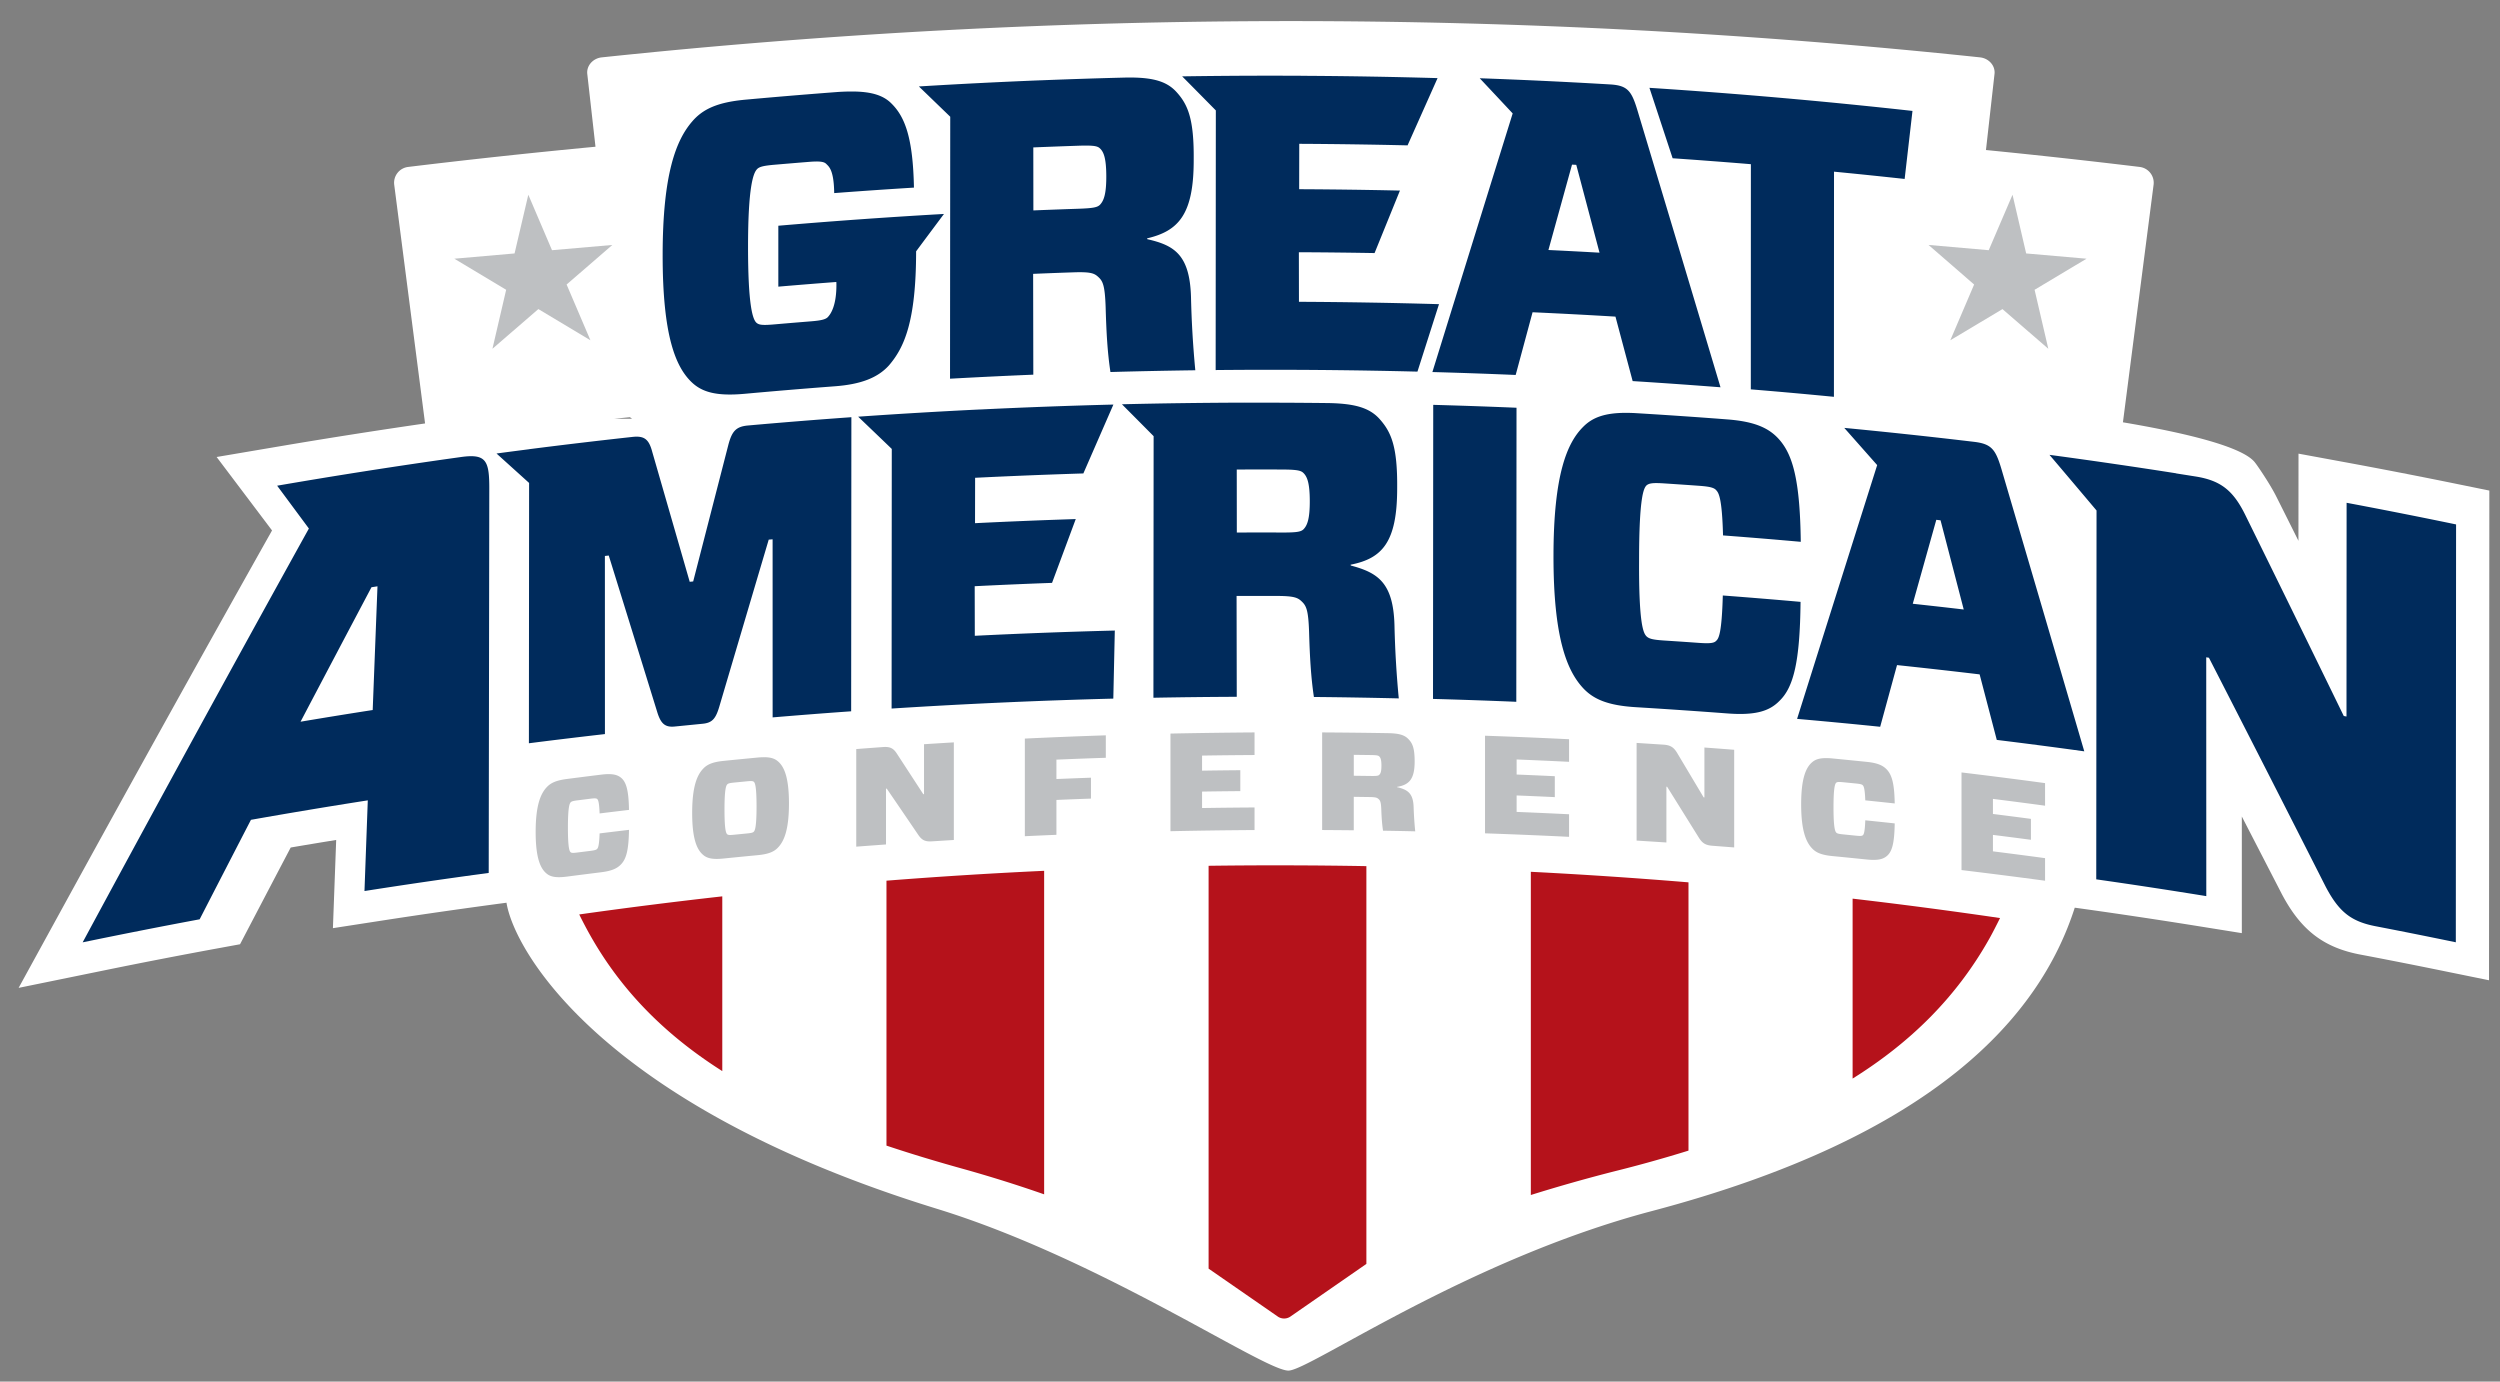
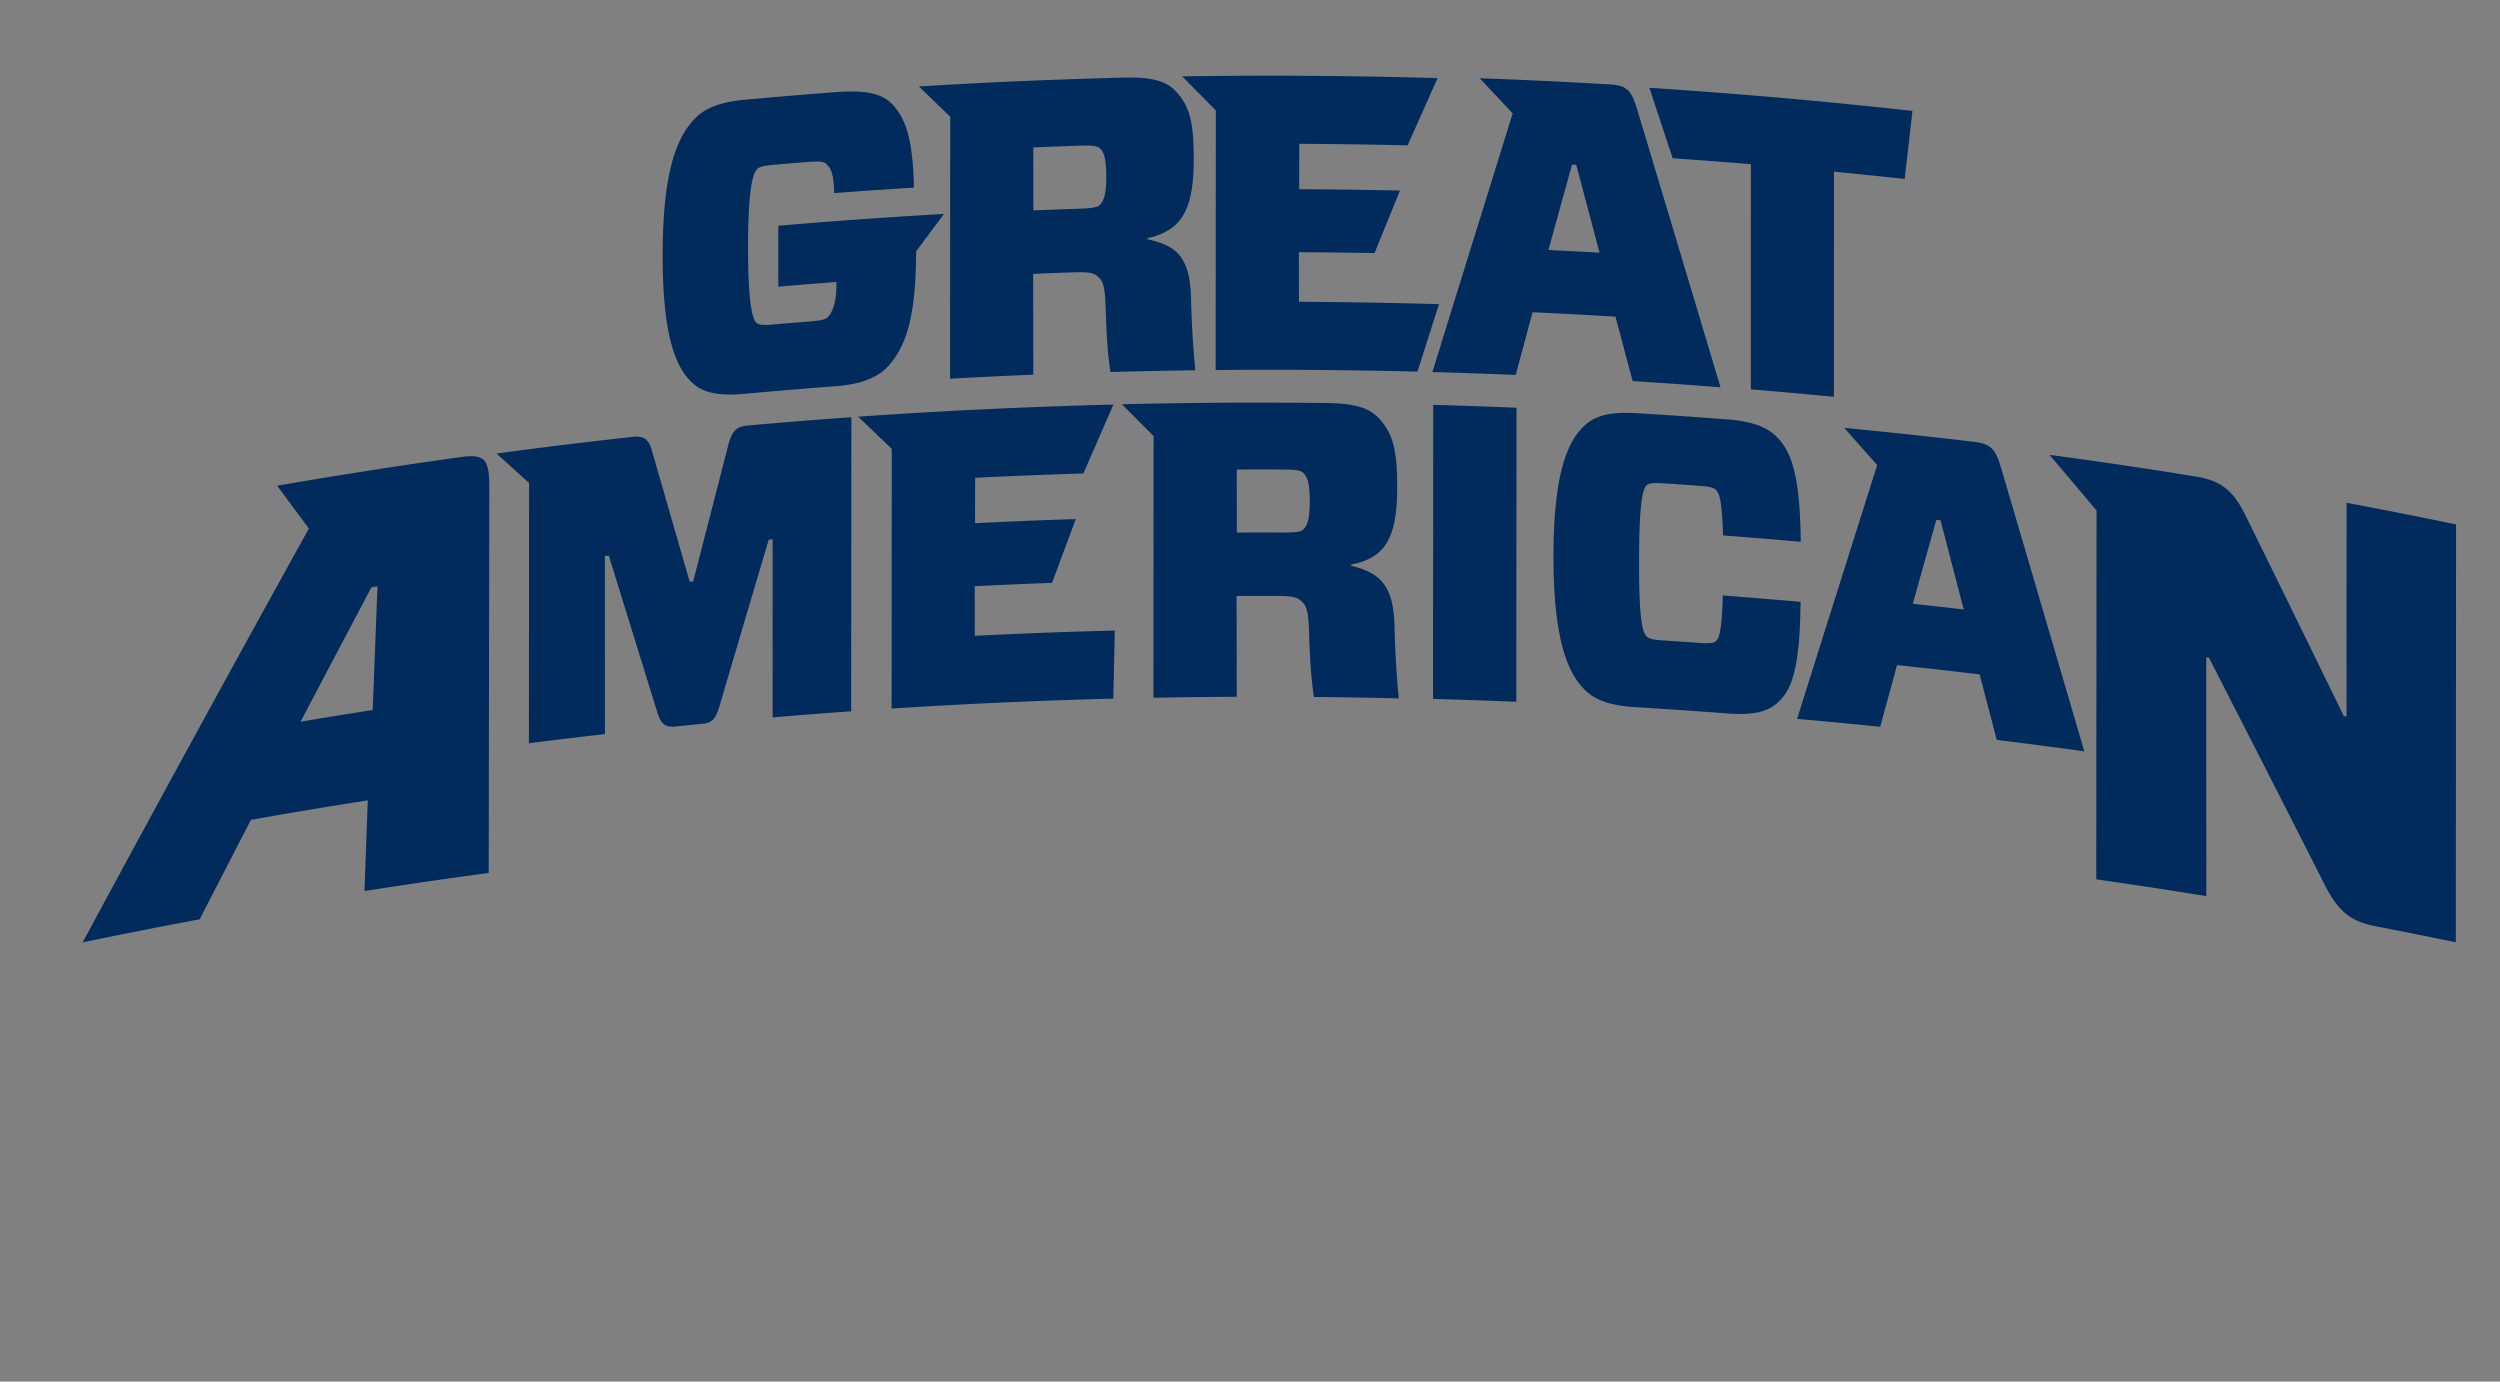
<svg xmlns="http://www.w3.org/2000/svg" width="114" height="63" viewBox="0 0 114 63">
  <rect x="0" y="0" width="114" height="63" fill="#808080" stroke="none" />
  <g fill-rule="nonzero" fill="none">
-     <path d="M28.728 19.025c.03.026.063.048.096.069h-.813l.717-.069zm83.29 3.04c-1.65-.337-3.326-.663-4.981-.969l-2.225-.41-.003 3.975c-.337-.675-.673-1.348-1.008-2.015-.298-.6-.913-1.487-.957-1.532-.52-.741-3.22-1.38-6.038-1.857L98.203 8.43a.727.727 0 0 0-.629-.817c-2.336-.283-4.674-.54-7.014-.772l.39-3.468c.043-.373-.255-.714-.66-.757a299.328 299.328 0 0 0-62.849 0c-.406.043-.703.384-.661.757l.374 3.318c-2.852.27-5.702.577-8.547.922a.727.727 0 0 0-.63.817L19.382 19.3l.002.009a277.458 277.458 0 0 0-6.51 1.022l-2.996.508 1.807 2.395.72.955a1870.704 1870.704 0 0 0-9.65 17.382L.849 45.047l3.943-.806c1.731-.354 3.497-.696 5.249-1.017l.905-.166.42-.804c.63-1.204 1.26-2.407 1.89-3.607a249.4 249.4 0 0 1 2.074-.345l-.149 4.022 2.252-.348c1.837-.284 3.712-.552 5.572-.8l.091-.012c.354 2.212 4.376 9.262 19.634 13.959 7.517 2.314 14.943 7.413 16.033 7.376.981-.032 8.14-5.05 16.552-7.272 12.88-3.401 17.695-8.852 19.294-13.837l.502.07c1.634.23 3.294.479 4.936.741l2.18.35v-5.319l1.83 3.548.012.022c.863 1.62 1.896 2.41 3.565 2.727a269 269 0 0 1 3.605.71l2.26.461.015-22.33-1.496-.305z" fill="#FFF" />
    <path d="M58.09 3.451c-1.395 0-2.789.01-4.183.031.512.516 1.023 1.034 1.535 1.553l-.008 11.839c3.068-.03 6.135-.005 9.202.072l.982-3.076a264.685 264.685 0 0 0-6.386-.108l-.004-2.26c1.15.005 2.301.018 3.452.038l1.157-2.85a261.202 261.202 0 0 0-4.595-.062l.004-2.07c1.646.009 3.293.032 4.939.071l1.368-3.067a265.189 265.189 0 0 0-6.094-.105l.025-.001c-.465-.003-.93-.004-1.394-.005zm-6.423.085a10.321 10.321 0 0 0-.439.003c-1.26.032-2.521.074-3.78.124l.025-.002c-1.858.074-3.716.168-5.572.281l1.43 1.381-.01 11.946c1.267-.07 2.532-.132 3.798-.184l-.008-4.597c.618-.026 1.237-.05 1.855-.07.778-.026.937.046 1.117.213.204.186.3.375.334 1.37.032 1.148.083 2.067.219 2.963 1.29-.036 2.58-.062 3.87-.08a45.967 45.967 0 0 1-.196-3.33c-.054-1.934-.755-2.366-1.992-2.647l-.01-.038c1.433-.336 2.129-1.09 2.125-3.581.017-1.858-.26-2.525-.802-3.11-.413-.446-.996-.625-1.964-.642zm15.807.031c.502.534 1.003 1.069 1.504 1.605-1.22 3.923-2.44 7.854-3.661 11.793a264.4 264.4 0 0 1 3.798.133l.77-2.859c1.26.057 2.52.123 3.78.199l.784 2.94c1.335.084 2.67.178 4.006.282-1.245-4.164-2.492-8.32-3.739-12.467-.298-1.014-.447-1.293-1.295-1.343l-.374-.022a254.414 254.414 0 0 0-5.573-.26zm7.74.438l1.058 3.212c1.19.082 2.379.172 3.568.27l-.003 10.268c1.264.103 2.528.217 3.79.34l.004-10.267c1.074.104 2.148.215 3.221.332l.357-3.102a263.161 263.161 0 0 0-11.995-1.053zm-36.223.17a8.967 8.967 0 0 0-.89.027c-1.37.104-2.74.218-4.11.343-1.286.118-1.951.435-2.432 1-.725.84-1.34 2.38-1.342 6.077-.003 3.698.596 5.109 1.318 5.802.488.47 1.16.65 2.448.531 1.364-.124 2.727-.238 4.092-.341 1.147-.087 1.941-.37 2.468-.96.676-.793 1.23-1.957 1.232-5.194.423-.57.847-1.137 1.27-1.704-2.518.143-5.036.322-7.553.537v2.778c.881-.075 1.763-.146 2.645-.213l.004.096c.007.957-.245 1.34-.373 1.484-.096.122-.3.176-.794.215-.559.045-1.117.091-1.676.14-.546.047-.696.023-.81-.082-.163-.158-.378-.77-.377-3.471.001-2.702.236-3.317.39-3.503.098-.124.265-.177.812-.225.53-.045 1.059-.09 1.588-.132.53-.042.683.004.775.092.119.125.348.261.364 1.333a262.15 262.15 0 0 1 3.636-.25c-.045-2.277-.409-3.232-1.034-3.843-.35-.35-.86-.518-1.65-.538zm10.606 2.464c.349.005.475.045.56.128.181.168.286.471.29 1.256.003.786-.1 1.114-.285 1.311-.116.119-.302.162-.99.185-.684.023-1.367.048-2.05.076l-.003-2.873c.683-.028 1.366-.054 2.05-.077.171-.006.312-.008.428-.006zm22.087.868l.194.01 1.06 4.005a266.19 266.19 0 0 0-2.33-.122l1.076-3.893zM56.737 18.36c-1.859.006-3.718.03-5.577.075.482.483.963.968 1.445 1.454l-.009 11.928a263.92 263.92 0 0 1 3.8-.043l-.008-4.598c.618-.002 1.237-.002 1.856-.001.778.003.937.081 1.117.254.203.194.3.386.333 1.382.034 1.15.085 2.07.22 2.971 1.29.012 2.58.034 3.87.065a46.356 46.356 0 0 1-.196-3.339c-.054-1.935-.755-2.393-1.992-2.72l-.008-.038c1.432-.283 2.127-1.011 2.123-3.502.016-1.858-.26-2.536-.802-3.141-.471-.526-1.166-.713-2.402-.728-1.26-.014-2.517-.02-3.776-.016l.006-.003zm-5.967.088a263.05 263.05 0 0 0-6.093.226l.026-.003c-1.858.09-3.715.2-5.571.33.51.488 1.022.978 1.533 1.47l-.008 11.839a264.02 264.02 0 0 1 10.11-.453l.068-3.104c-2.129.054-4.257.133-6.384.239l-.005-2.261c1.176-.059 2.352-.109 3.527-.152l1.081-2.91c-1.53.05-3.062.112-4.593.188l.004-2.07c1.645-.081 3.29-.147 4.936-.198l1.37-3.141zm14.585.013l-.01 13.41c1.266.034 2.532.078 3.798.131l.01-13.409a267.186 267.186 0 0 0-3.798-.132zm8.813.365c-.998-.004-1.561.214-1.983.646-.727.728-1.343 2.175-1.346 5.873-.003 3.696.599 5.2 1.322 6.002.489.543 1.164.826 2.453.902 1.377.084 2.753.178 4.13.282 1.288.1 1.936-.094 2.4-.572.64-.615.934-1.776.961-4.514a264.98 264.98 0 0 0-3.545-.291c-.048 1.72-.184 1.96-.3 2.065-.097.108-.282.133-.811.095-.524-.038-1.048-.073-1.572-.107-.53-.035-.696-.083-.811-.206-.119-.14-.34-.499-.324-3.448 0-2.931.218-3.281.328-3.408.115-.109.284-.137.814-.102.523.034 1.047.07 1.57.107.53.038.714.09.812.212.114.123.26.383.304 2.053 1.182.089 2.364.186 3.545.292-.034-2.704-.336-3.9-.947-4.623-.47-.557-1.127-.862-2.415-.96-1.376-.106-2.753-.2-4.13-.283a8.145 8.145 0 0 0-.455-.015zm-35.346.198c-1.57.112-3.14.238-4.71.378-.546.048-.731.258-.895.867l-1.608 6.245-.158.016-1.706-5.917c-.153-.578-.355-.749-.901-.69a264.84 264.84 0 0 0-4.716.56v.002c-.496.064-.992.128-1.487.195l1.486 1.342-.009 11.871c1.155-.147 2.31-.287 3.467-.419l-.002-8.122.176-.02c.735 2.369 1.47 4.74 2.204 7.115.162.538.35.73.809.682l1.269-.126c.458-.044.608-.25.777-.84.745-2.522 1.49-5.04 2.236-7.556l.177-.015.001 8.121c1.193-.1 2.387-.194 3.581-.278l.01-13.41zm45.277.488l1.5 1.696c-1.217 3.849-2.435 7.707-3.652 11.573 1.263.111 2.526.23 3.789.36l.768-2.813c1.256.133 2.512.274 3.767.424l.782 2.988c1.331.163 2.661.337 3.99.521a9252.19 9252.19 0 0 0-3.724-12.69c-.297-1.033-.446-1.32-1.29-1.422l-.373-.044a261.457 261.457 0 0 0-5.557-.593zm9.357 1.229c.716.842 1.43 1.688 2.146 2.537l-.013 16.82c1.675.238 3.347.494 5.018.765l-.003-10.89.123.02c1.773 3.457 3.545 6.93 5.315 10.423.6 1.146 1.148 1.6 2.28 1.819 1.222.236 2.443.48 3.663.733l.012-19.054a265.913 265.913 0 0 0-4.992-.987L107 32.673l-.124-.023c-1.494-3.066-2.99-6.12-4.487-9.159-.553-1.128-1.126-1.579-2.263-1.762l-.897-.142a.042.042 0 0 0 .005-.004c-1.924-.302-3.85-.583-5.777-.842zm-72.026.062c-.118.003-.25.015-.4.036l-.527.074a262.774 262.774 0 0 0-7.865 1.235l1.447 1.953c-3.447 6.22-6.886 12.51-10.316 18.87 1.776-.368 3.555-.719 5.335-1.051.78-1.515 1.559-3.028 2.339-4.536 1.774-.314 3.55-.61 5.328-.888l-.151 4.135c1.886-.296 3.775-.571 5.665-.826l.026-17.345c.01-1.24-.062-1.678-.882-1.657zm37.016.607c.69.002.875.043.99.158.18.174.287.481.29 1.267.002.785-.1 1.11-.286 1.3-.116.114-.302.15-.991.148-.684-.003-1.366-.002-2.05 0l-.003-2.873c.684-.002 1.367-.003 2.05 0zm29.849 2.293l.194.023 1.057 4.067c-.774-.091-1.55-.178-2.324-.262l1.073-3.827zm-71.082 3.033l-.218 5.641c-1.097.17-2.194.348-3.29.533 1.078-2.051 2.156-4.094 3.234-6.132l.274-.042z" fill="#002B5C" />
-     <path d="M24.091 8.88l-.627 2.677-2.747.24 2.364 1.417-.626 2.69 2.094-1.81 2.374 1.422-1.086-2.542 2.086-1.804-2.752.239-1.08-2.529zm67.68 0l-1.085 2.529-2.746-.24 2.08 1.805-1.086 2.542 2.379-1.421 2.09 1.81-.626-2.691 2.368-1.417-2.752-.24-.622-2.677zM60.29 33.398v4.451c.481.003.962.007 1.442.012v-1.526l.705.01c.294.003.355.03.422.088.074.065.114.13.127.46.014.382.034.687.081.987.489.008.979.017 1.468.029-.027-.243-.06-.676-.074-1.109-.02-.643-.288-.795-.758-.906v-.012c.543-.092.805-.334.805-1.16 0-.617-.1-.842-.308-1.043-.181-.176-.443-.239-.912-.247-.999-.017-1.998-.028-2.997-.034zm-3.083 0c-1.277.009-2.556.027-3.834.053v4.452a255.68 255.68 0 0 1 3.834-.053v-1.03c-.797.005-1.595.014-2.393.026v-.75c.582-.009 1.163-.016 1.744-.021v-.954c-.581.005-1.162.012-1.744.021v-.687c.798-.013 1.596-.021 2.393-.026v-1.03zm-6.782.133c-1.23.04-2.462.09-3.692.148v4.452c.48-.023.96-.044 1.44-.064v-1.59c.526-.022 1.05-.043 1.575-.061v-.954c-.525.019-1.05.04-1.575.061v-.884c.751-.031 1.501-.06 2.252-.084v-1.024zm17.292.016V38c1.277.044 2.555.097 3.832.16v-1.03c-.797-.039-1.594-.075-2.391-.107v-.75c.58.023 1.16.048 1.741.076v-.954c-.58-.027-1.16-.053-1.741-.076v-.687c.797.032 1.594.068 2.391.107v-1.03a253.78 253.78 0 0 0-3.832-.16zm-24.222.305c-.454.027-.906.055-1.36.084v2.277l-.033.002-1.218-1.87c-.154-.23-.308-.302-.615-.28-.408.03-.816.06-1.224.092v4.451c.452-.035.905-.068 1.357-.101v-2.544l.034-.002c.482.705.964 1.412 1.445 2.12.16.23.308.304.616.284l.998-.062v-4.451zm31.134.026v4.452l1.359.087v-2.544l.033.003 1.446 2.32c.16.254.307.347.615.37l.997.077V34.19c-.453-.036-.905-.07-1.358-.103v2.276l-.034-.002-1.217-2.04c-.154-.251-.308-.345-.616-.365l-1.225-.079zm-12.896.542l.777.01c.262.004.33.018.376.056.067.059.107.161.107.422 0 .26-.033.368-.107.43-.04.038-.114.05-.376.046l-.777-.01v-.954zm-26.862.11a2.962 2.962 0 0 0-.324.014c-.519.05-1.037.1-1.556.153-.488.05-.741.159-.921.35-.274.282-.507.797-.507 2.024 0 1.228.233 1.692.507 1.918.18.153.433.21.921.16a247.9 247.9 0 0 1 1.556-.153c.488-.046.742-.152.922-.34.274-.28.508-.79.508-2.018 0-1.227-.234-1.696-.508-1.925-.135-.116-.312-.18-.598-.184zm48.366.04c-.285.004-.462.066-.597.182-.274.229-.507.698-.507 1.925s.233 1.738.507 2.018c.18.189.434.295.922.342.52.05 1.042.103 1.562.156.488.05.735-.006.915-.158.24-.198.346-.58.36-1.488-.447-.049-.895-.096-1.342-.141-.02.57-.073.647-.113.681-.04.034-.107.04-.307.02l-.595-.06c-.2-.02-.267-.039-.307-.08-.046-.05-.127-.172-.127-1.151 0-.973.08-1.087.127-1.126.04-.034.107-.04.307-.021l.595.059c.2.02.267.04.307.082.04.043.093.13.113.686.447.046.895.093 1.342.141-.014-.898-.127-1.298-.36-1.546-.18-.19-.427-.3-.915-.35-.52-.053-1.041-.105-1.562-.156a2.974 2.974 0 0 0-.325-.015zm6.208.653v4.452c1.271.153 2.541.315 3.81.486v-1.03c-.792-.107-1.584-.21-2.377-.31v-.75c.577.072 1.155.147 1.732.223v-.954c-.577-.077-1.154-.15-1.732-.224v-.686c.793.099 1.585.202 2.377.31v-1.03a257.624 257.624 0 0 0-3.81-.487zm-61.714.077c-.094 0-.2.009-.322.024-.52.064-1.04.13-1.559.197-.486.063-.739.18-.919.375-.272.29-.505.812-.505 2.04 0 1.227.233 1.685.505 1.903.18.148.433.196.92.134.519-.068 1.038-.133 1.558-.198.486-.06.733-.172.913-.365.24-.251.346-.658.36-1.569-.447.053-.894.107-1.34.162-.02.575-.073.664-.113.707-.04.043-.107.064-.307.09l-.593.074c-.2.026-.266.022-.306-.011-.047-.039-.126-.143-.126-1.122 0-.973.08-1.104.126-1.155.04-.043.107-.065.306-.09l.593-.075c.2-.025.267-.02.307.012.04.034.093.11.113.66.446-.055.893-.109 1.34-.162-.014-.895-.127-1.27-.36-1.464-.135-.112-.308-.17-.59-.167zm6.461.317c.105-.004.15.006.18.031.047.04.127.153.127 1.126 0 .973-.08 1.102-.126 1.151-.04.042-.107.061-.308.08l-.594.059c-.2.02-.267.014-.307-.02-.047-.04-.127-.147-.127-1.126 0-.973.08-1.102.127-1.151.04-.042.107-.062.307-.082l.594-.058c.05-.005.092-.008.127-.01z" fill="#BEC0C2" />
-     <path d="M58.71 39.46c-1.2-.003-2.399.004-3.598.02v18.37l3.173 2.197a.51.51 0 0 0 .54 0l3.482-2.413V39.496a226.77 226.77 0 0 0-3.597-.036zm-11.097.249a226.87 226.87 0 0 0-7.19.45V52.24c1.156.387 2.367.75 3.632 1.1 1.297.367 2.48.744 3.558 1.122V39.709zm22.193.044v14.739a75.023 75.023 0 0 1 3.759-1.067 60.433 60.433 0 0 0 3.43-.957V40.235a226.943 226.943 0 0 0-7.19-.481zm-36.87 1.121c-2.176.244-4.351.518-6.523.825.153.31.313.618.483.92 1.463 2.608 3.494 4.607 6.04 6.223v-7.968zm51.543.104v8.205c2.64-1.646 4.735-3.71 6.236-6.382.139-.246.333-.628.487-.938-2.238-.328-4.48-.624-6.723-.885z" fill="#B5121B" />
  </g>
</svg>